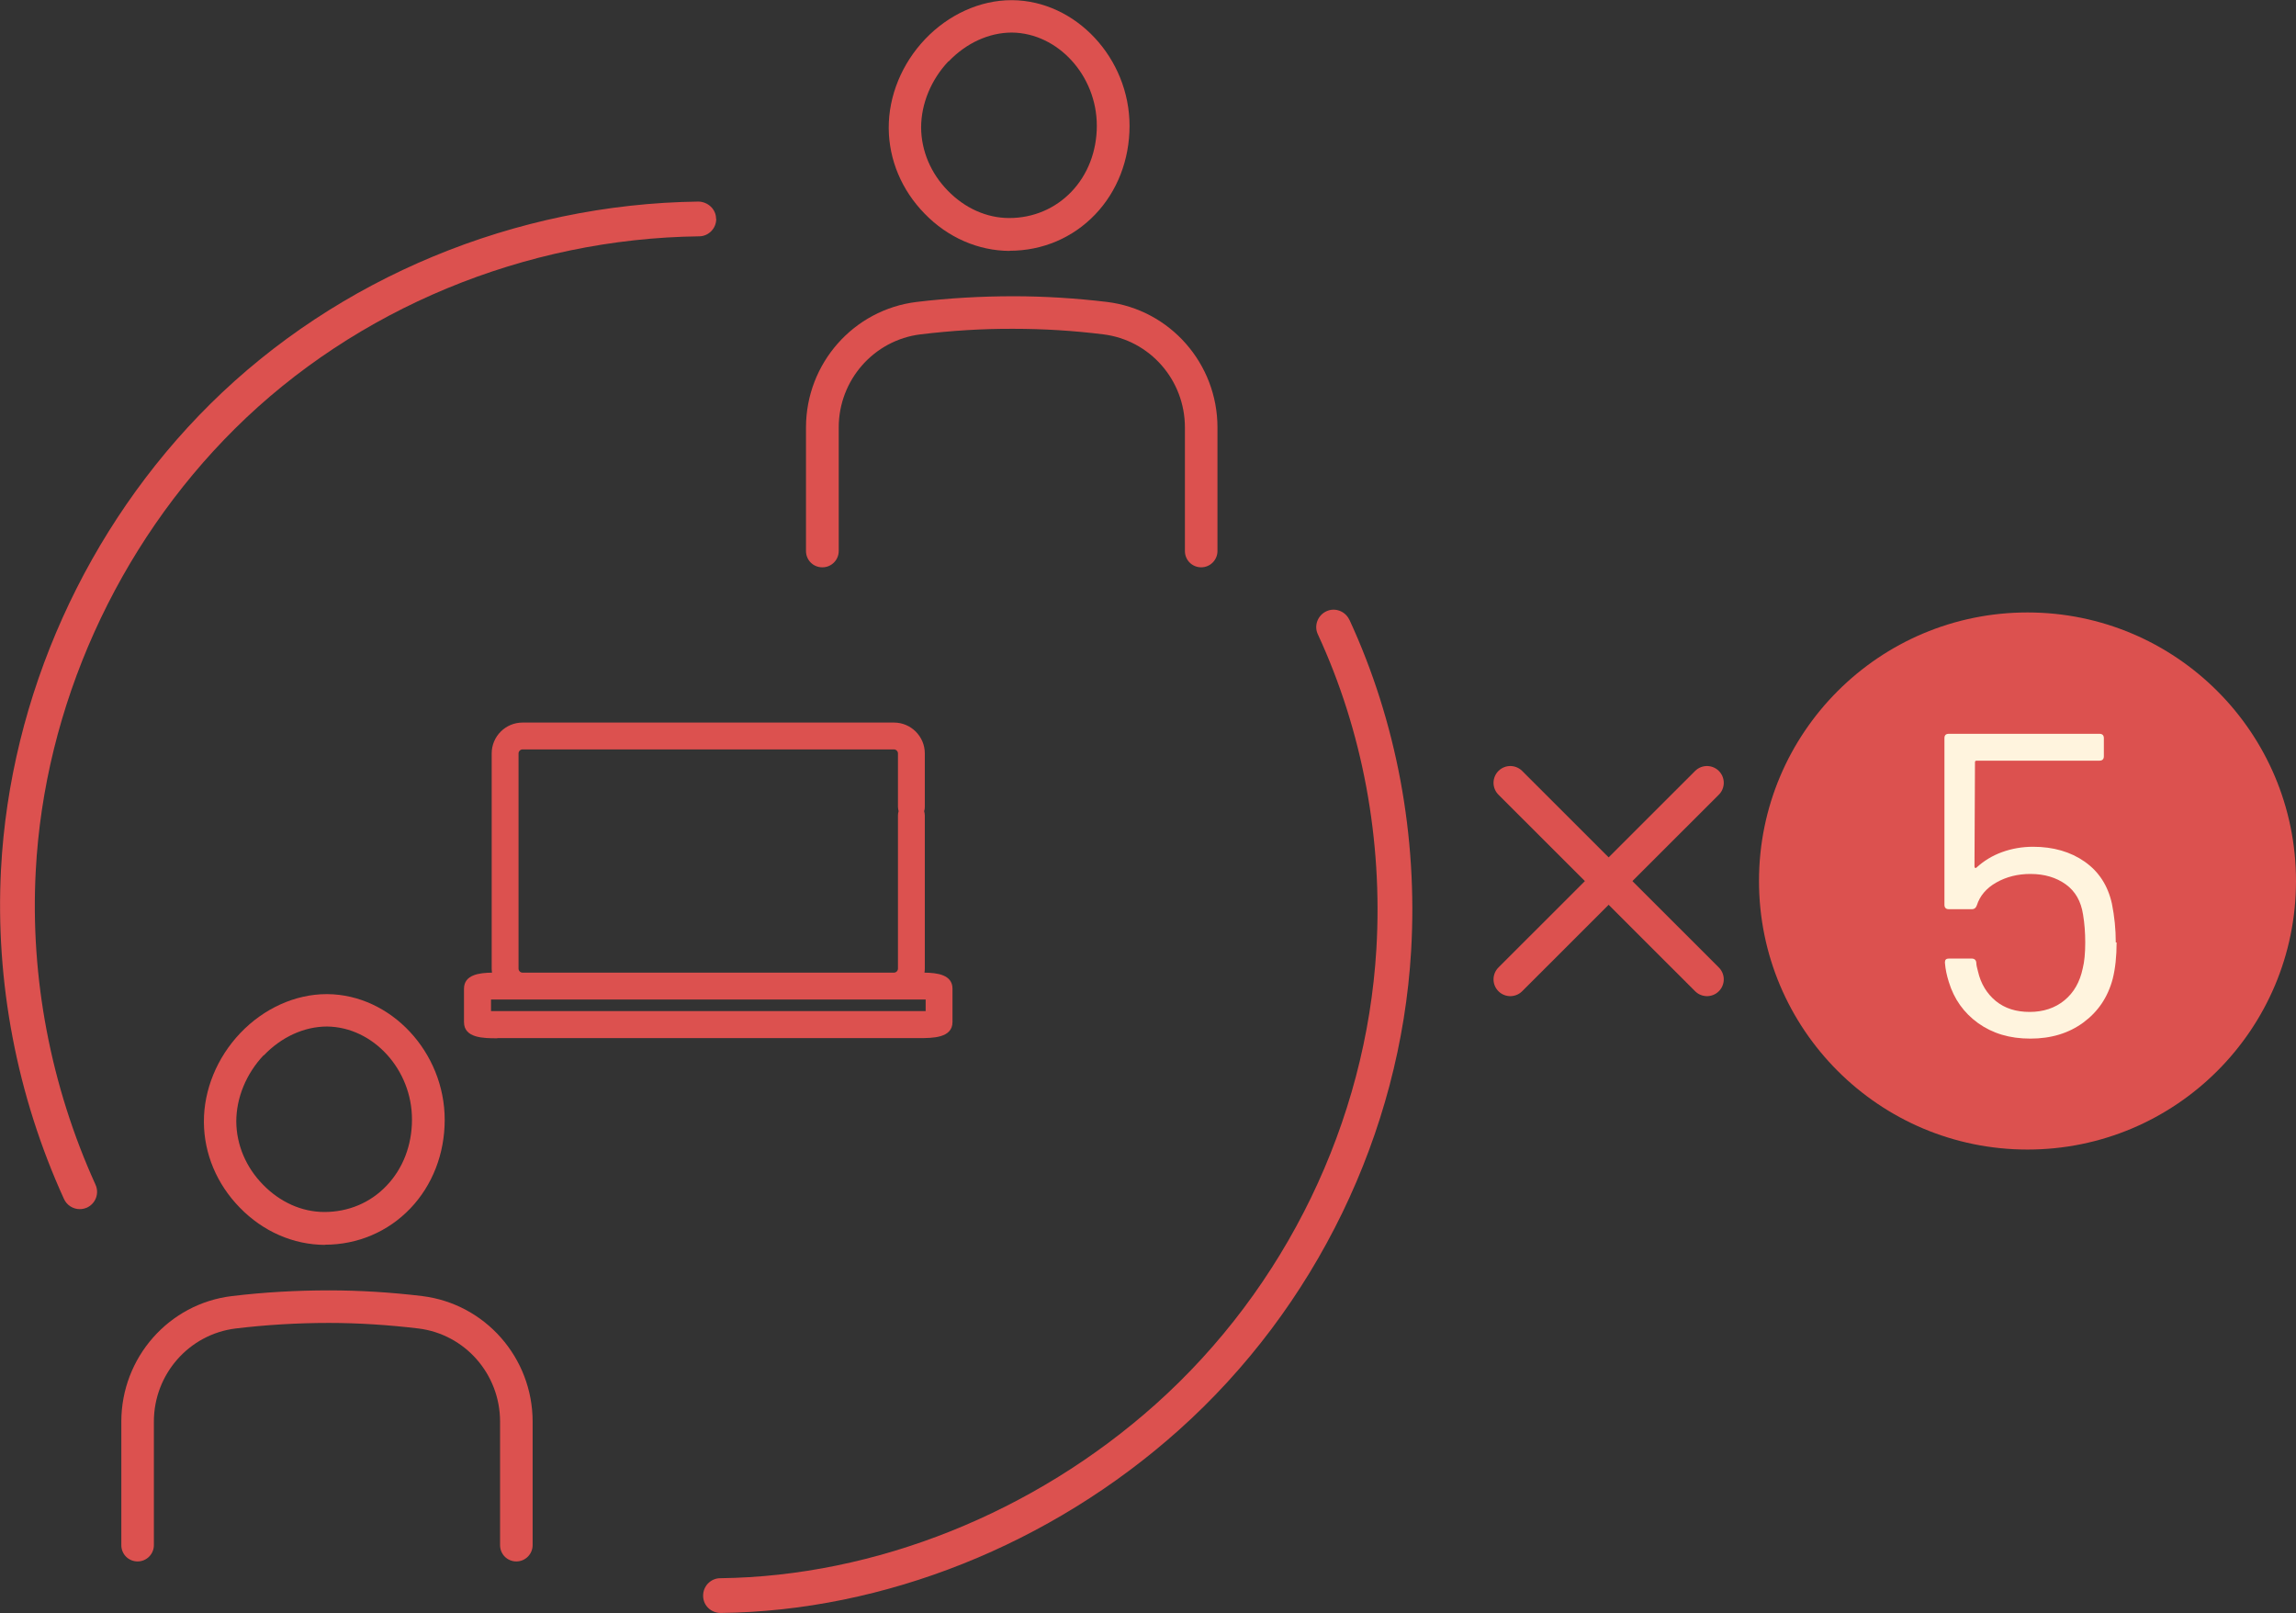
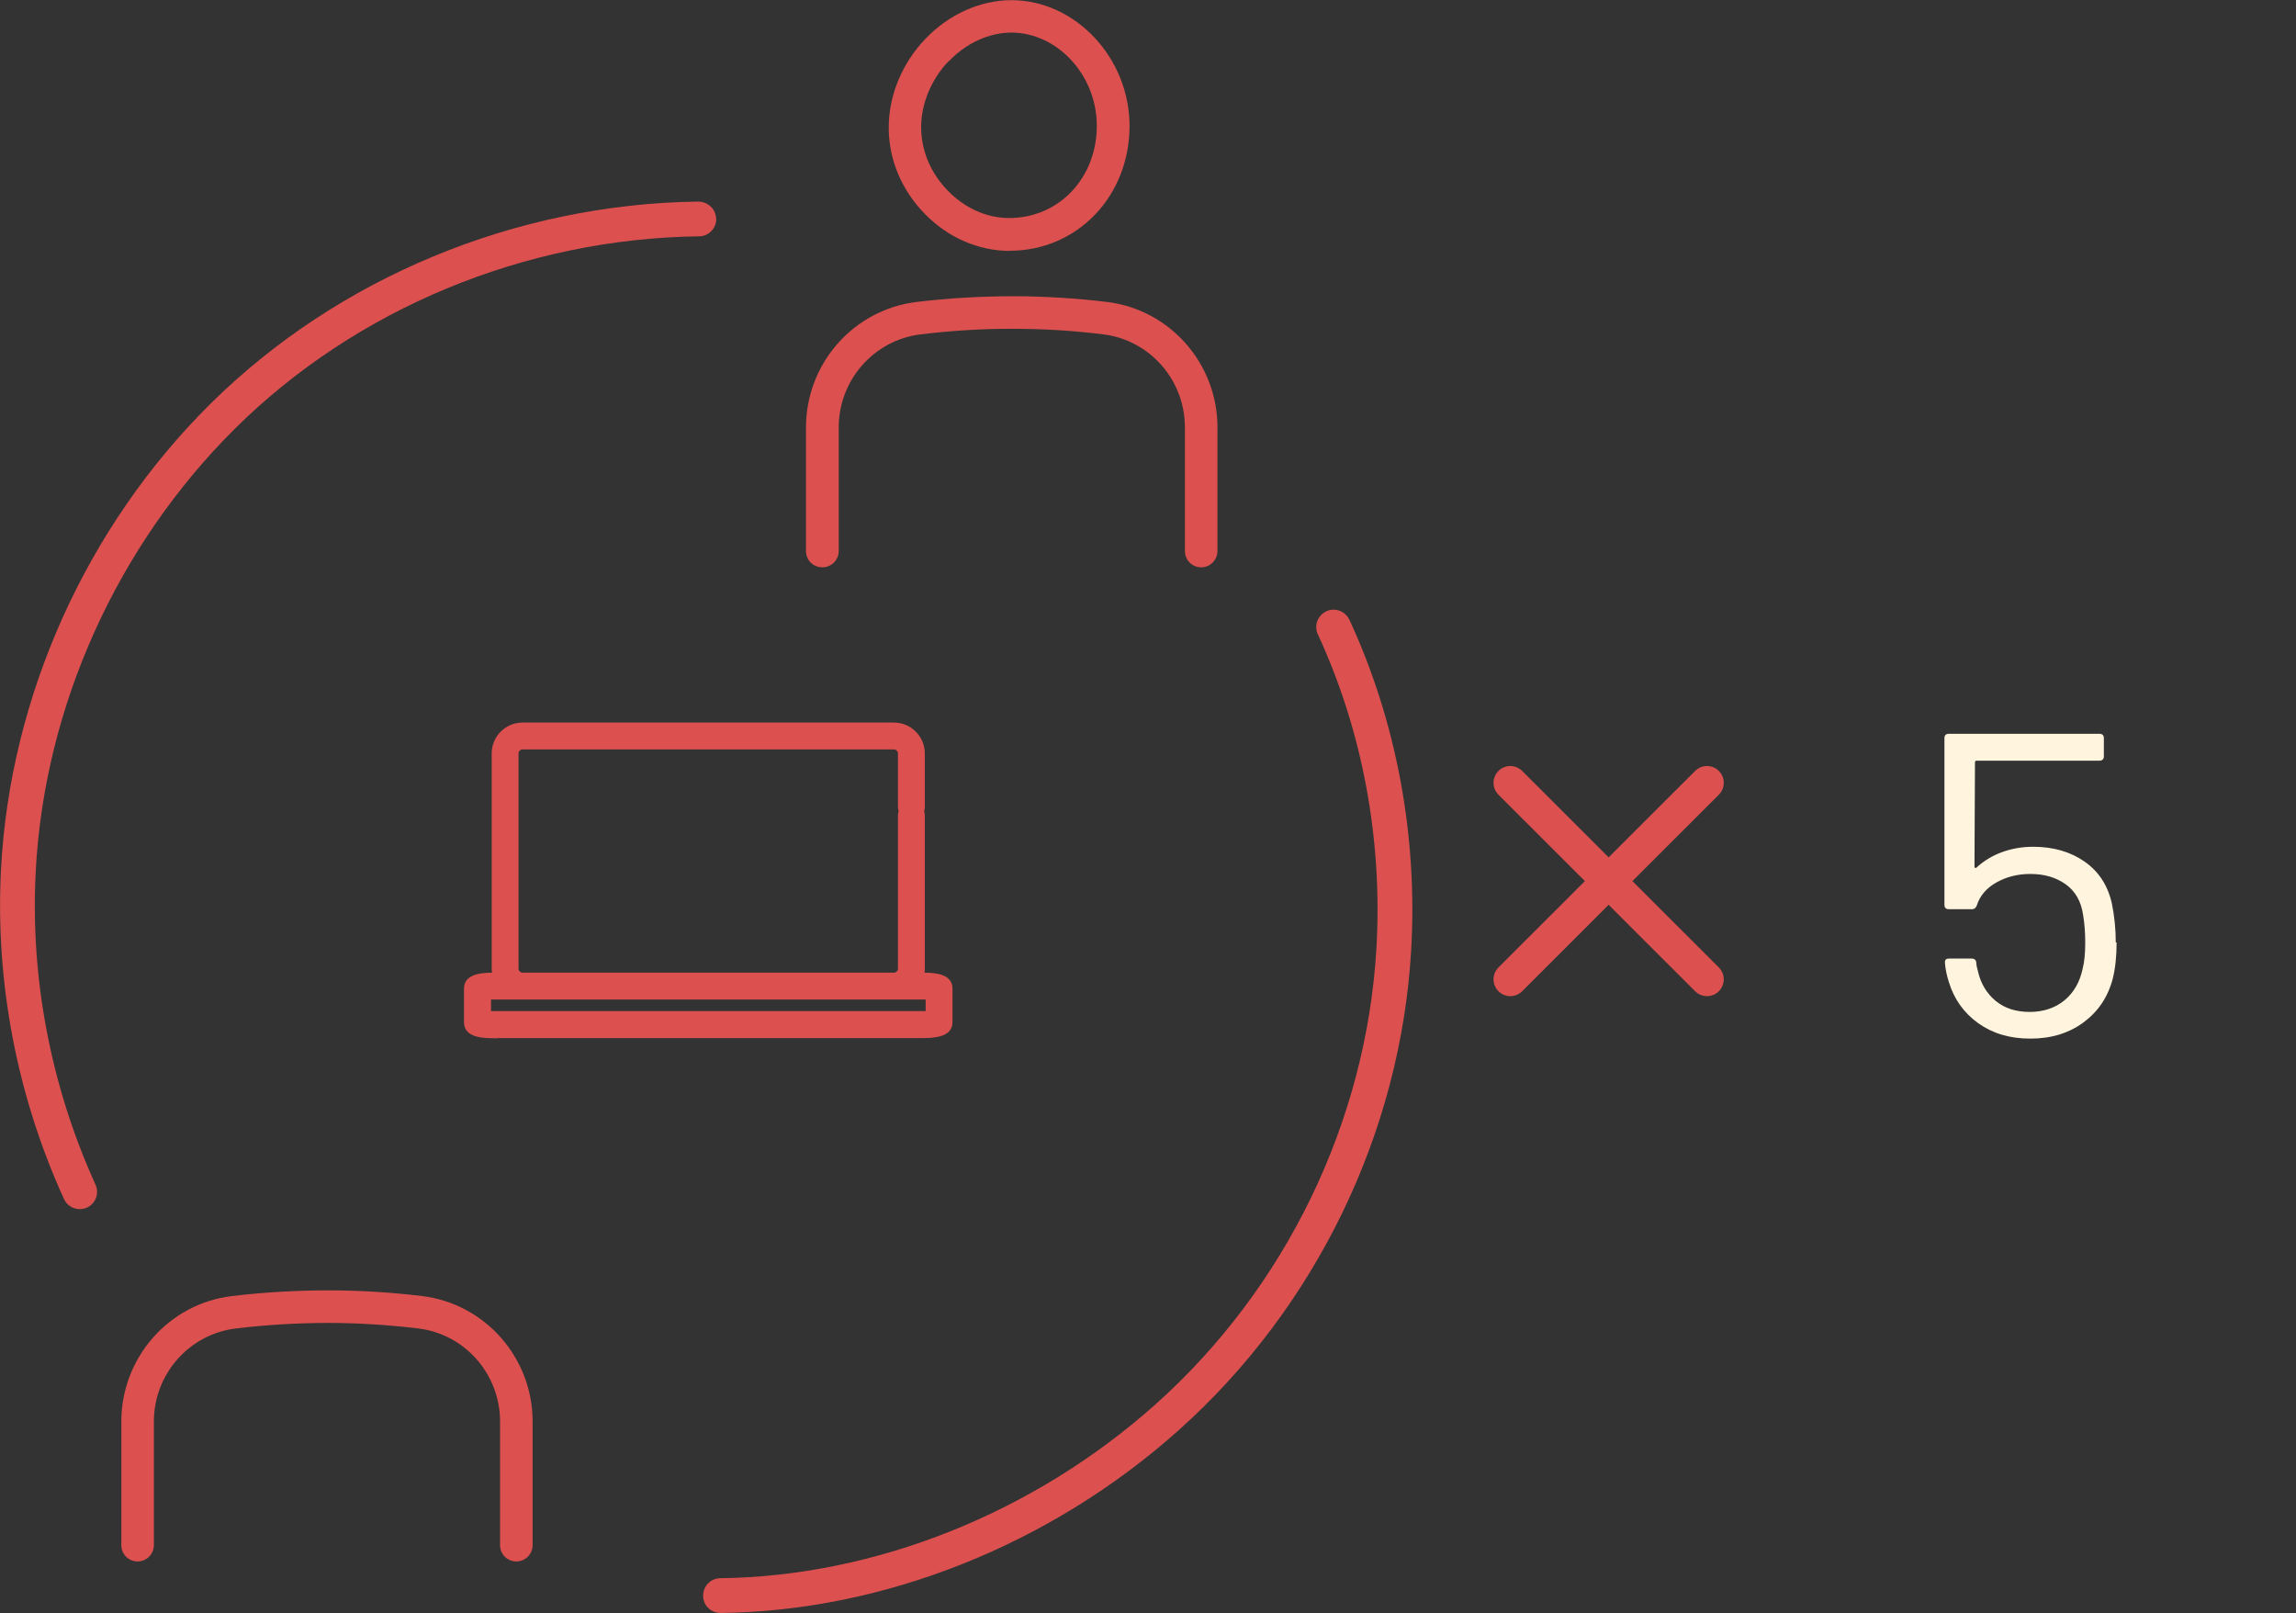
<svg xmlns="http://www.w3.org/2000/svg" id="_レイヤー_2" viewBox="0 0 136.82 96.11">
  <rect x="0" y="0" width="136.82" height="96.11" fill="#333333" stroke="none" />
  <defs>
    <style>.cls-1{fill:none;stroke:#dc514f;stroke-linecap:round;stroke-miterlimit:10;stroke-width:2px;}.cls-2{fill:#dc514f;}.cls-2,.cls-3{stroke-width:0px;}.cls-3{fill:#fff4de;}</style>
  </defs>
  <g id="_レイヤー_1-2">
    <path class="cls-2" d="m60.17,14.94c1.95,0,3.76-.77,5.09-2.16,1.32-1.38,2.05-3.26,2.05-5.28,0-4.03-3.2-7.46-6.99-7.49,0,0-.05,0-.05,0-1.86,0-3.74.85-5.14,2.32-1.39,1.46-2.18,3.39-2.17,5.3.01,1.89.77,3.7,2.14,5.1,1.38,1.42,3.18,2.21,5.07,2.22Zm-3.64-11.28c1.04-1.09,2.4-1.72,3.77-1.72,2.75.03,5.06,2.57,5.06,5.55,0,1.52-.54,2.92-1.52,3.94-.96,1-2.27,1.56-3.7,1.56-1.35,0-2.65-.59-3.66-1.63-1.02-1.04-1.58-2.38-1.59-3.76,0-1.41.59-2.85,1.63-3.95Z" />
    <path class="cls-2" d="m49.01,33.8c.54,0,.97-.44.97-.97v-7.36c0-2.83,2.1-5.21,4.88-5.55,1.83-.22,3.7-.34,5.54-.33,1.78,0,3.57.11,5.34.33,2.78.34,4.87,2.72,4.87,5.55v7.36c0,.54.43.97.97.97s.97-.44.97-.97v-7.36c0-3.81-2.83-7.02-6.58-7.48-1.84-.22-3.72-.34-5.57-.34-1.92,0-3.87.11-5.78.34-3.76.46-6.59,3.67-6.59,7.48v7.36c0,.54.43.97.97.97Z" />
-     <path class="cls-2" d="m19.36,74.16c1.95,0,3.76-.77,5.09-2.16,1.32-1.38,2.05-3.26,2.05-5.28,0-4.03-3.2-7.46-6.99-7.49h-.05c-1.86,0-3.74.85-5.14,2.32-1.39,1.46-2.18,3.39-2.17,5.3.01,1.89.77,3.7,2.14,5.1,1.38,1.42,3.18,2.21,5.07,2.22Zm-3.64-11.28c1.04-1.09,2.4-1.72,3.77-1.72,2.75.03,5.07,2.57,5.06,5.55,0,1.52-.54,2.92-1.52,3.94-.96,1.01-2.27,1.56-3.7,1.56-1.35,0-2.65-.59-3.66-1.63-1.02-1.04-1.58-2.38-1.59-3.76,0-1.41.59-2.85,1.63-3.95Z" />
    <path class="cls-2" d="m25.17,77.22c-1.84-.22-3.71-.34-5.57-.34-1.92,0-3.87.11-5.78.34-3.76.45-6.59,3.67-6.59,7.48v7.36c0,.54.43.97.97.97s.97-.44.97-.97v-7.36c0-2.83,2.1-5.21,4.88-5.55,1.83-.22,3.7-.33,5.54-.33,1.78,0,3.58.12,5.34.33,2.78.34,4.87,2.72,4.87,5.55v7.36c0,.54.43.97.97.97s.97-.44.97-.97v-7.36c0-3.81-2.83-7.02-6.58-7.48Z" />
    <path class="cls-2" d="m42.67,13.03c0-.57-.49-1.01-1.05-1.02-10.9.14-21.5,4.54-29.09,12.06C5.14,31.39.6,41.49.06,51.79c-.35,6.69.94,13.48,3.75,19.64.17.38.55.61.94.61.14,0,.29-.03.43-.09.52-.24.75-.85.51-1.37-2.66-5.86-3.9-12.32-3.56-18.68.51-9.78,4.84-19.39,11.87-26.36,7.21-7.15,17.29-11.33,27.66-11.46.57,0,1.03-.48,1.02-1.05Z" />
    <path class="cls-2" d="m80.41,36.93c-.24-.52-.86-.75-1.37-.51-.52.24-.75.86-.51,1.37,2.67,5.77,3.87,12.26,3.49,18.74-.61,10.31-5.4,20.2-13.15,27.13-7.25,6.48-16.71,10.26-25.95,10.37-.57,0-1.03.48-1.02,1.05,0,.57.47,1.02,1.04,1.02h.01c9.73-.11,19.68-4.08,27.3-10.9,8.15-7.29,13.2-17.69,13.84-28.55.4-6.83-.87-13.65-3.68-19.73Z" />
    <path class="cls-2" d="m29.64,61.85h25.14c.79,0,1.98,0,1.98-.96v-.49s0-.03,0-.04c0-.01,0-.03,0-.04v-1.41c0-.84-.91-.95-1.67-.96.01-.08.02-.16.02-.24v-9.12c0-.09-.02-.18-.04-.26.03-.08.04-.17.04-.26v-3.18c0-1.01-.82-1.84-1.84-1.84h-22.13c-1.01,0-1.84.82-1.84,1.84v12.82c0,.08.01.16.02.24-.76.01-1.67.12-1.67.96v1.99c0,.96,1.19.96,1.98.96Zm1.26-16.96c0-.13.11-.24.24-.24h22.13c.13,0,.24.11.24.24v3.18c0,.09.02.18.04.26-.03.08-.04.17-.04.26v9.12c0,.13-.11.24-.24.24h-22.13c-.13,0-.24-.11-.24-.24v-12.82Zm-1.64,14.66c.11,0,.24,0,.38,0h25.14c.14,0,.27,0,.38,0v.69c-.11,0-.24,0-.38,0h-25.14c-.14,0-.27,0-.38,0v-.69Z" />
-     <circle class="cls-2" cx="120.82" cy="52.49" r="16" />
    <path class="cls-3" d="m126.13,56.15c0,.84-.08,1.56-.23,2.16-.29,1.1-.87,1.96-1.75,2.61-.87.64-1.92.96-3.16.96s-2.25-.31-3.11-.92c-.86-.62-1.44-1.44-1.75-2.46-.12-.38-.2-.75-.23-1.13v-.05c0-.14.08-.21.23-.21h1.36c.17,0,.27.09.28.26,0,.1.03.27.1.51.17.74.53,1.32,1.06,1.76.54.44,1.21.65,2.02.65s1.51-.23,2.07-.69c.56-.46.92-1.09,1.09-1.9.1-.39.15-.91.15-1.54,0-.58-.04-1.14-.13-1.67-.12-.79-.46-1.39-1.03-1.8-.57-.41-1.27-.62-2.11-.62-.75,0-1.43.17-2.03.51-.6.34-.98.8-1.16,1.36-.05.15-.15.23-.28.23h-1.39c-.17,0-.26-.09-.26-.26v-9.93c0-.17.08-.26.26-.26h8.98c.17,0,.26.09.26.26v1.08c0,.17-.09.26-.26.26h-7.32c-.07,0-.1.03-.1.1l-.03,6.21s.01.06.04.08c.03.02.06,0,.09-.03.43-.39.93-.7,1.51-.91.58-.21,1.2-.32,1.85-.32,1.21,0,2.24.3,3.08.89.84.59,1.38,1.42,1.62,2.5.15.75.23,1.52.23,2.31Z" />
    <line class="cls-1" x1="90" y1="46.64" x2="101.72" y2="58.35" />
    <line class="cls-1" x1="90" y1="58.35" x2="101.72" y2="46.64" />
  </g>
</svg>